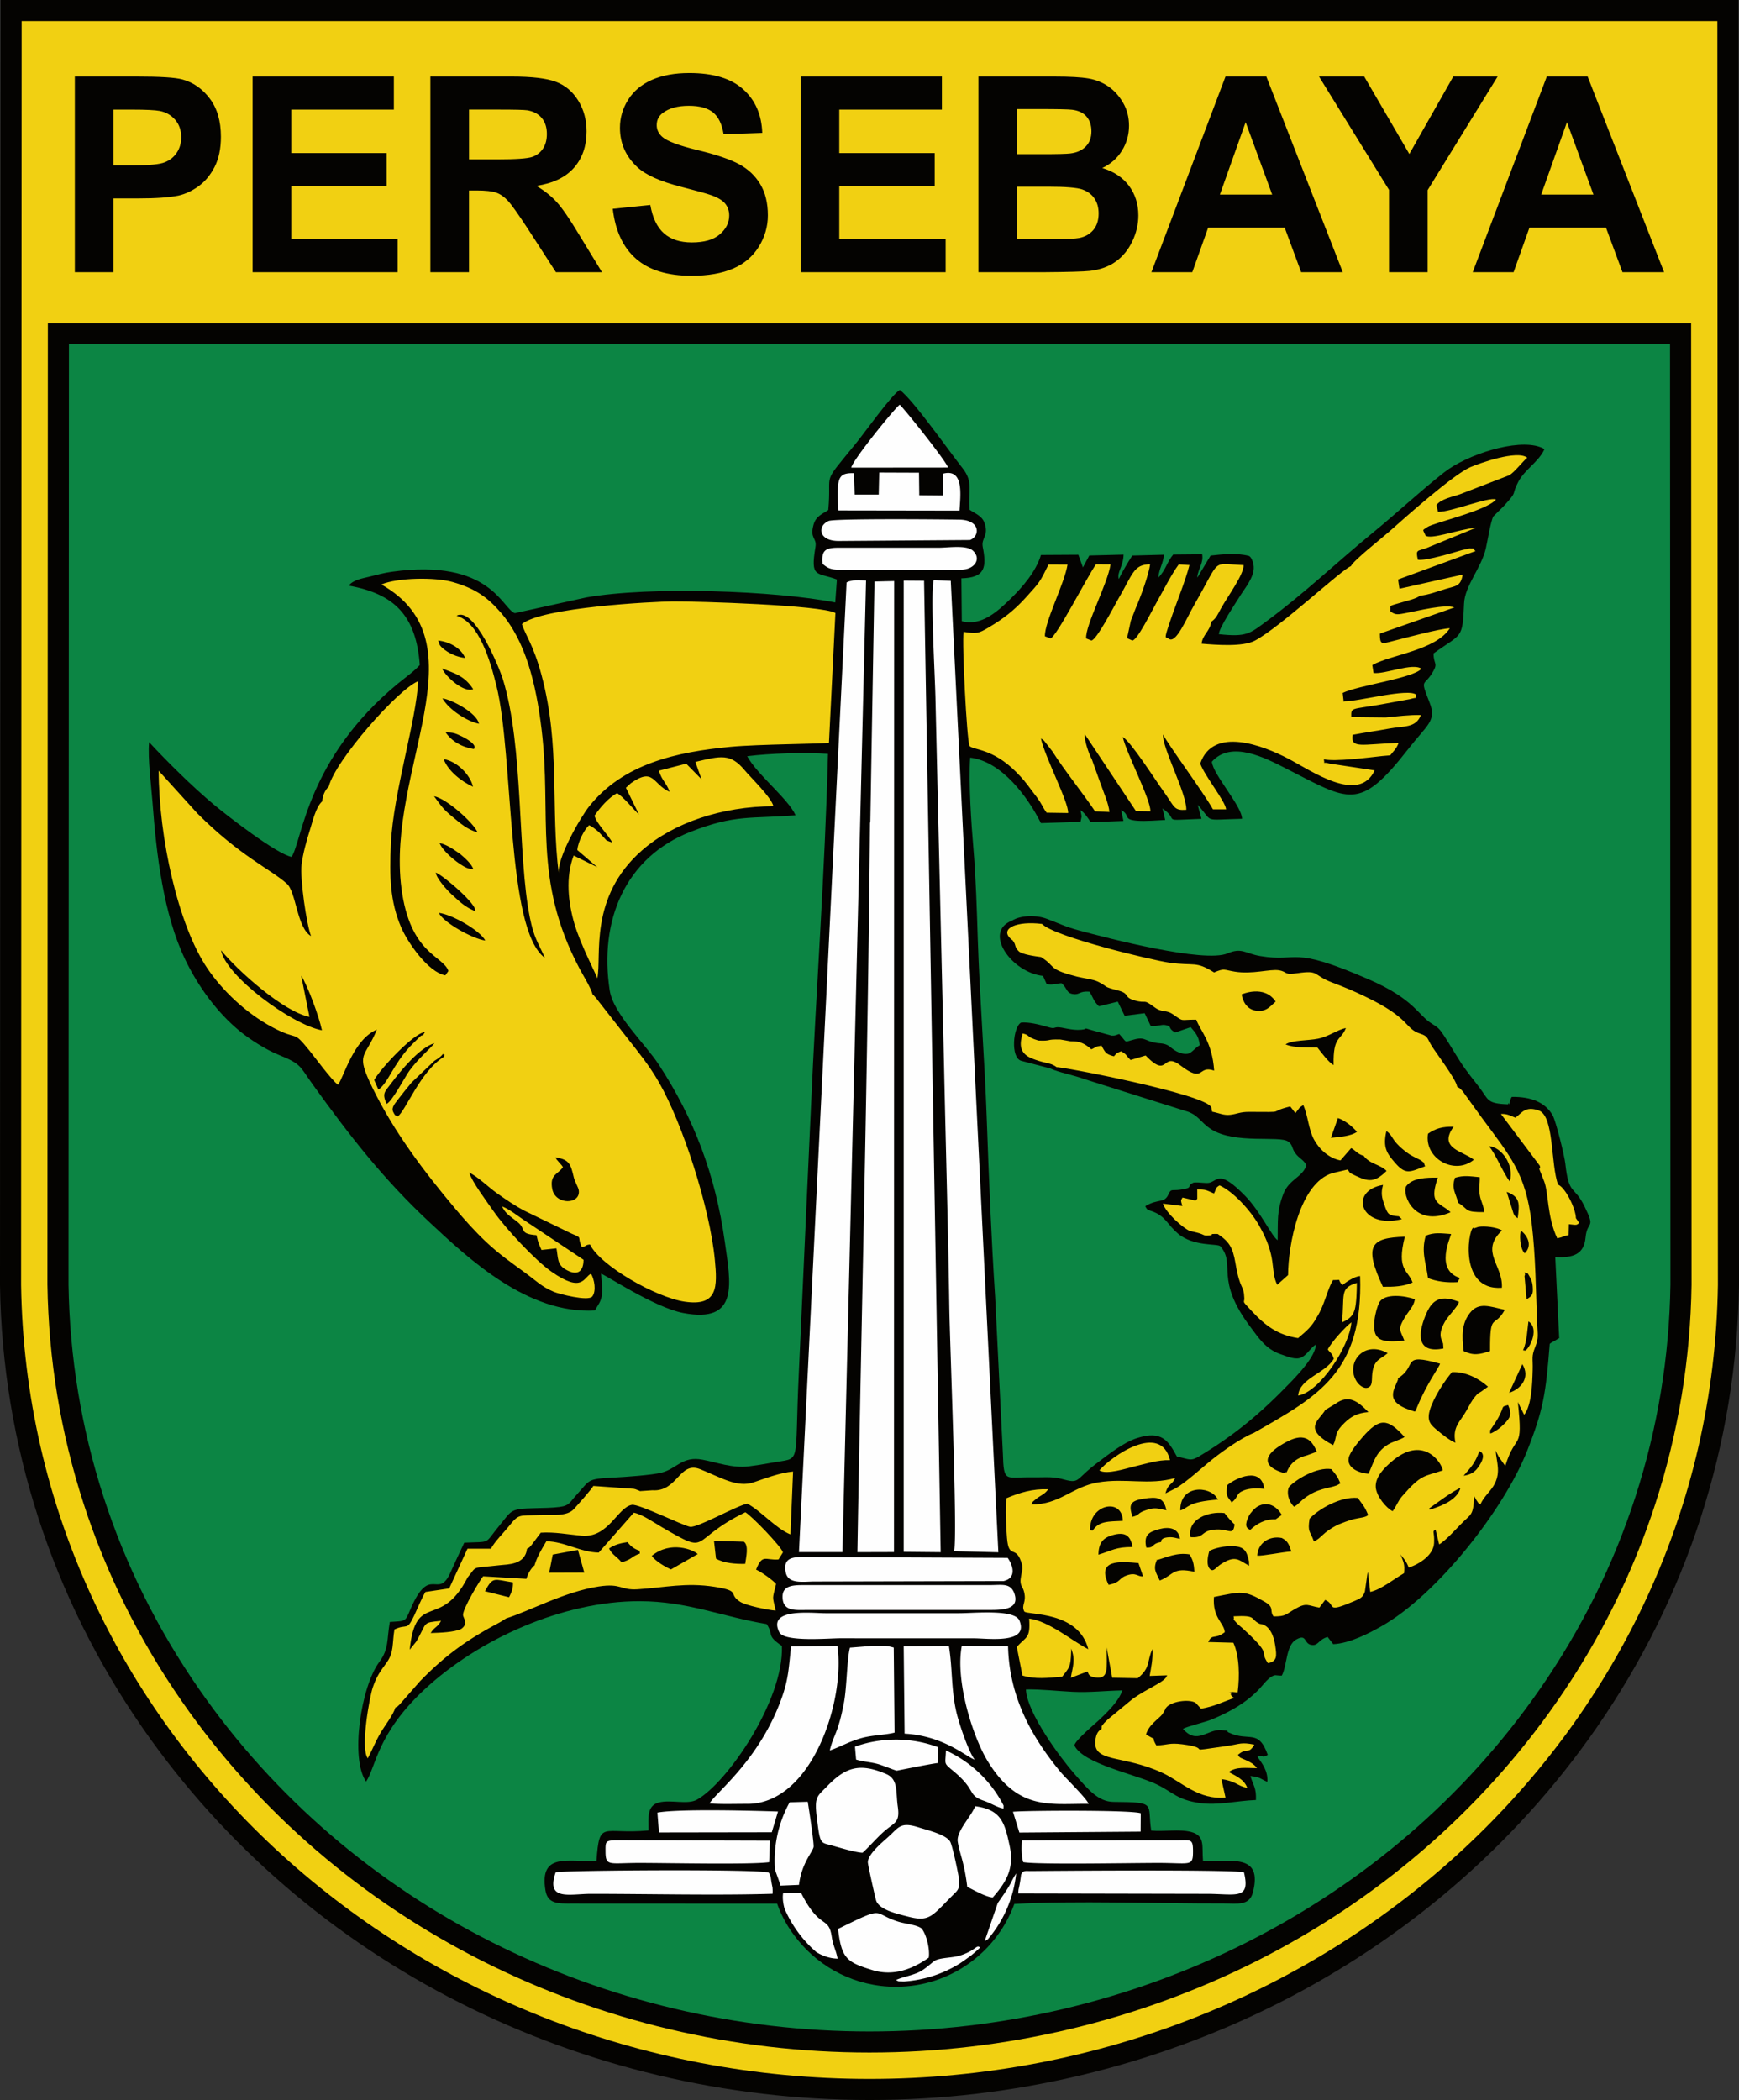
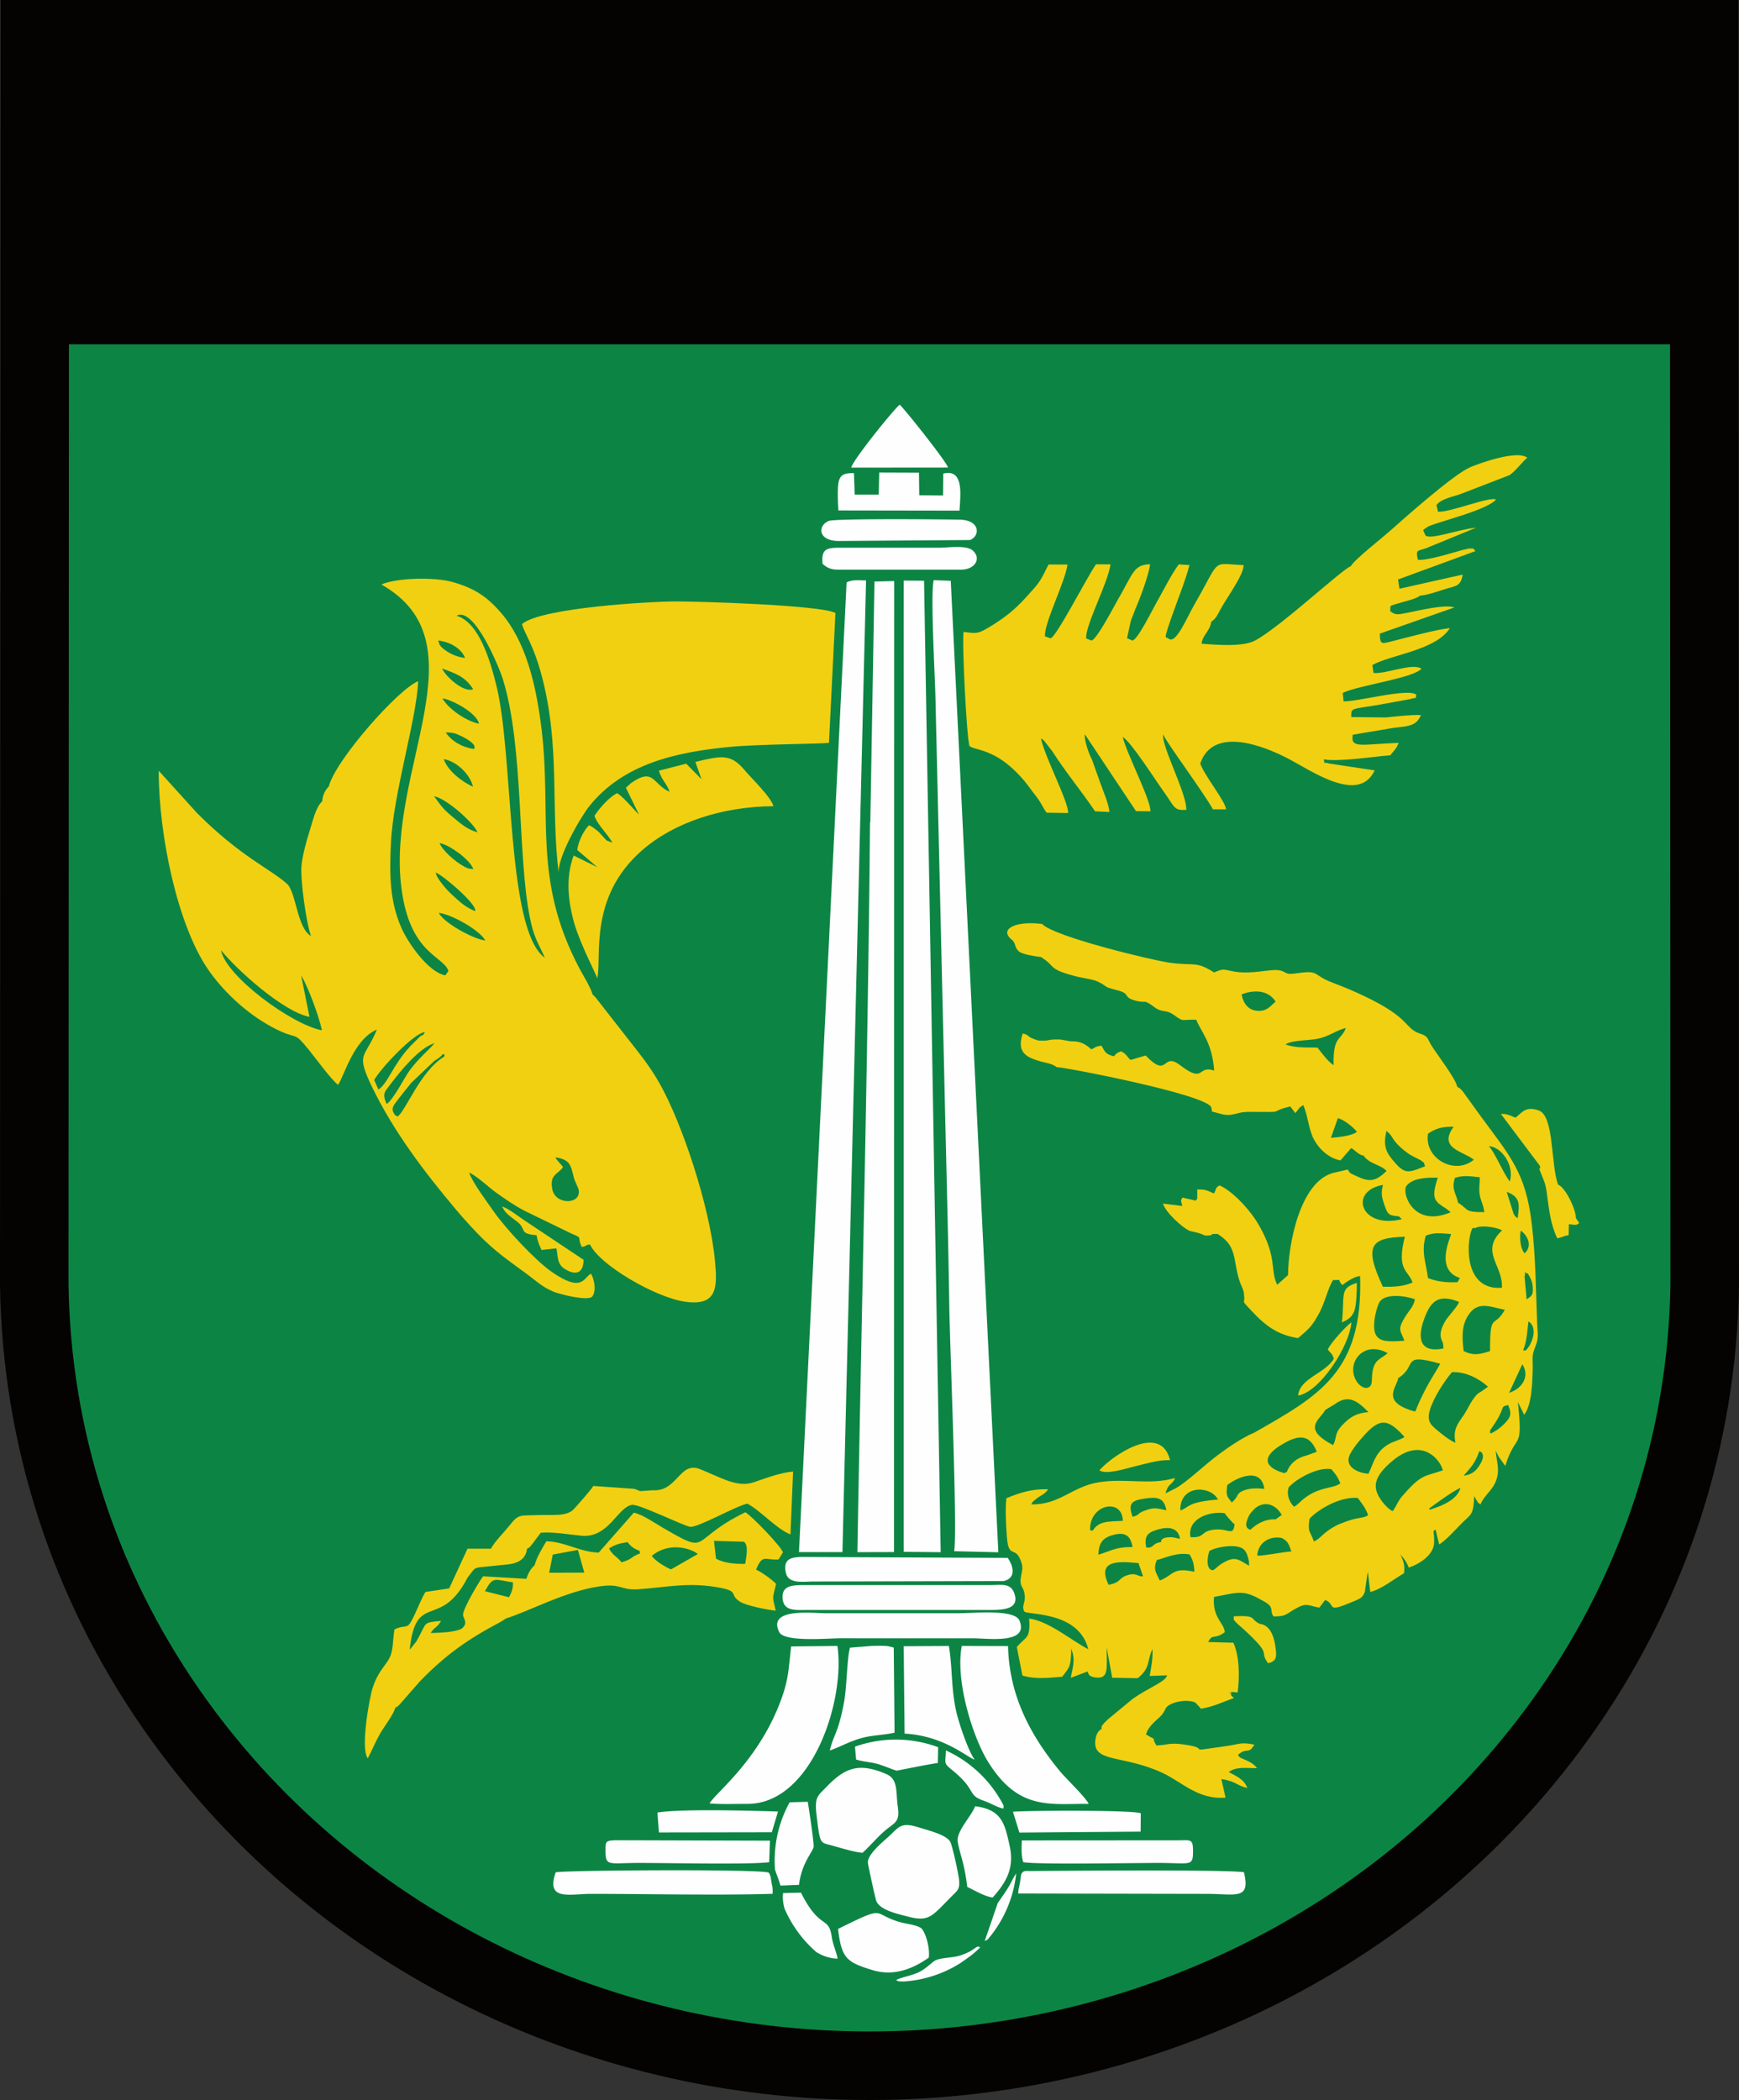
<svg xmlns="http://www.w3.org/2000/svg" xml:space="preserve" style="shape-rendering:geometricPrecision;text-rendering:geometricPrecision;image-rendering:optimizeQuality;fill-rule:evenodd;clip-rule:evenodd" viewBox="0.01 0 1166.24 1408.36">
  <rect x="0.01" y="0" width="1166.24" height="1408.36" fill="#333333" stroke="none" />
  <defs>
    <style>.fil0{fill:#040301}.fil1{fill:#f1d012}</style>
  </defs>
  <g id="Layer_x0020_1">
    <g id="_2690950919952">
      <path d="M14.52 0h1151.35l.38 861.83v.11c-1.56 106.9-34.82 209.24-95.72 297.03-110.33 159-295.01 249.39-487.4 249.39-192.38-.01-377.07-90.39-487.38-249.37C34.83 1071.2 1.57 968.84.01 861.94v-.11L.39 0h14.14z" class="fil0" />
-       <path d="M14.52 14.14h1137.21l.37 847.59c-4.33 297.8-259.91 532.48-568.97 532.48S18.49 1159.55 14.15 861.73l.38-847.59z" class="fil1" />
-       <path d="M32.11 216.8h1102.03l.28 644.81v.11c-1.51 100.45-32.81 196.62-90.05 279.11-104.36 150.4-279.27 235.7-461.25 235.7-181.96 0-356.88-85.29-461.25-235.68-57.24-82.49-88.54-178.67-90.05-279.13l-.01-.11.29-644.81z" class="fil0" />
      <path d="m46.24 230.93-.28 630.57c1.47 97.68 31.87 191.07 87.54 271.28 101.72 146.6 272.31 229.61 449.61 229.61 177.32 0 347.9-83.01 449.63-229.63 55.65-80.21 86.05-173.59 87.52-271.26l-.28-630.57H46.22z" style="fill:#0c8544" />
-       <path d="M678.68 617.43c-19.53 7.44-.51 34.7 20.8 37.06l2.49 5.52c4.35.74 6.05-.41 9.98-.63 4.09 3.64 3.08 6.57 7.6 7.28 4.66.73 4.03-2.14 11.11-1.61 2.81 4.54 2.48 6.02 6.34 9.81l12.66-3.11 4.58 9.47 13.43-1.71c1.11 2.37 2.83 5.84 4.09 8.6 4.8.3 7.1-1.19 9.8-.66 4.96.95 1.15 1.96 6.6 5l10.39-3.59c3.01 3.65 5.38 5.85 6.09 12.12-5.36 3.03-5.62 7.7-13.36 5.04-6.58-2.26-5.97-5.8-13.26-6.33-10.04-.71-9.36-4.62-16.95-2.68-8.05 2.06-4.61 2.71-10.45-3.55-2.23.62-2.33 1.21-5.06 1.09l-13-3.56c-7.66-2.17-1.66-.96-7.24-.4-6.71.68-13.11-1.89-16.26-1.66-2.69.2-1.47 1.26-6.63-.24-5.54-1.62-12.34-3.33-17.62-2.9-5.33 2.7-7.29 23.47.05 25.63l19.59 5.16c5.2 2.55 15.84 4.51 22.08 6.88l67.93 21.42c9.4 2.49 10.14 7.51 17.78 12.42 15.89 10.23 45.62 4.08 51.62 8.26 3.7 2.58 2.05 4.92 5.87 9.11 2.42 2.64 4.99 3.64 6.35 6.84-2.38 7.98-11.61 9.26-15.38 19.13-4.54 11.88-3.58 17.61-3.85 31.09-3.98-2.53-11.52-19.28-21.88-29.81-17.04-17.35-18.02-10.42-23.69-8.76-2.33.68-6.68-.48-10.77-.07-5.54 2.47.69 3.42-8.76 4.76-6.17.87-6.31-.95-8.18 3.26-2.7 6.06-6.89 2.57-15.5 7.83 1.71 3.34 1.85 2.21 5.93 3.94 7.85 3.3 9.12 8.51 15.83 14.27 10.69 9.17 26.86 6.6 28.66 8.71 10.64 12.46-4.4 21.69 20.4 54.47 4.74 6.25 9.71 14.31 19.66 17.76 5.16 1.78 10.48 4.2 14.42 2.17 3.91-2.01 5.97-6.4 9.53-8.57-.19 7.89-12.04 20.2-17.25 25.6-19.51 20.24-36.59 34.64-60.76 49.22-5.99 3.62-6.43 2.25-15.21.27-5.71-10.39-9.94-17.68-26.72-12.32-9.24 2.94-19.54 11.29-25.36 15.6-17.38 12.81-12 15.38-25.72 11.64-5.87-1.6-13.26-.81-19.49-.94-17.57-.35-18.85 4.21-19.41-15.89l-5.17-104.76c-2.63-40.33-4.24-80.32-5.69-121.03-1.42-39.71-4.68-79.66-5.99-119.74-.63-19.5-1.27-41.23-2.94-60.74-1.39-16.16-3.27-43.37-2.14-60.49 21.23 2.47 38.72 26.5 47.45 43.9l26.57-.84.73-3.73c0-.06-.7-3.53-.78-4.09 2.43 1.3 5.56 5.93 6.75 8.03l22.07-.82-1.56-7.34c6.59 3.61.73 6.49 11.09 7.22 5.17.37 12.83-.23 18.47-.53l-1.79-7.72c12.53 8.77-3.21 8.04 26.12 6.96l-2.53-9.35c11.18 12.01 2.25 9.96 29.73 9.32-.14-8.66-19.36-29.45-20.26-38.27 12.97-14.64 36.05-2.43 49.62 4.47 42.58 21.65 49.09 29.27 81.96-12.82 13.07-16.74 19.27-19.04 14.49-31.24-6.89-17.59-3.64-9.87 2.7-21.58 2.76-5.1-.05-4.42-.09-11.44 18.92-13.76 19.47-8.99 20.47-33.5.5-11.92 11.65-23.96 14.62-36.97 1.27-5.56 3.23-18.2 5.03-21.44l6.86-6.81c10.14-10.95 4.79-6.65 9.81-16.29 4.39-8.44 13.56-13.27 17.58-21.92-1.13-.77-.92-.76-3.01-1.52-15.52-5.66-48.98 4.98-64.38 17.11-16.31 12.84-31.52 27.13-47.34 40.07-24.35 19.94-45.94 40.73-71.39 59.49-11.46 8.44-13.38 10.89-32.21 8.86 0-4.2 11.47-21.15 13.68-24.81 3.58-5.91 10.13-13.31 9.69-20.46-.15-2.31-1.44-6.73-3.37-7.24-7.9-2.09-17.58-1.08-25.56-.2l-8.44 14.1c-.09-.2-.42.47-.63.68 1.1-6.94 4.38-9.76 3.44-15.64l-19.43.18c-4.24 5.06-4.99 10.4-9.96 15.44.53-6.28 3.27-9.42 3.78-15.33l-21.26.56c-2.55 3.88-7.41 12.08-9.04 15.71-1.42-4.41 2.99-8.38 3.2-16.33l-23 .58-4.26 7.99-3.06-8.49-25.1.15c-3.26 10.99-12.37 21.58-20.48 29.47-8.15 7.93-19.45 18.59-32.6 14.91l-.27-28.74c16.34-.37 16.87-7.86 14.32-21.1-1.15-6.04 4.3-7.28 1.13-16.16-1.7-4.78-6.35-6.15-9.91-8.71-1.09-12.95 2.55-18.65-4.74-27.87-9.51-12.05-33.01-45.68-42.1-52.5-5.28 2.97-23.65 28.74-29.19 35.56-24.25 29.79-16.27 17.6-18.76 44.97-3.75 2.65-8.23 3.87-9.9 9.88-2.66 9.6 2.37 8.55 1.3 14.92-3.56 21.14.79 16.71 14.37 21.79l-1.11 15.42c-40.11-7.86-123.51-11.03-166.97-3.37l-47.94 10.54c-8.54-3.01-16.33-36.87-82.29-27.79-5.44.74-10.34 2.11-15.47 3.38-5.1 1.26-10.43 2.02-13.63 5.94 30.74 5.49 45.29 20.24 47.67 53.24-3.91 4.37-10.07 8.66-14.79 12.55-60.9 50.33-63.93 104.89-71.17 116.14-10.29-1.99-43.9-28.16-52.27-35.18-14.46-12.1-30.89-28.4-43.31-41.76-.99 11.13 1.43 28.73 2.31 40.59 2.6 34.76 7.28 74.63 21.84 105.06 8.73 18.21 21.49 35.7 36.73 48.18 6.51 5.32 17.14 12.29 26.33 15.99 15.11 6.08 13.74 7.55 22.61 19.85 24.72 34.33 47.17 63.27 78.41 92.44 26.23 24.48 65.61 61.52 110.75 59.03 1.96-3.77 4.36-5.87 4.73-11.25.31-4.65-.29-9.59-.61-13.39 2.13.18 35.68 22.63 55.1 26.31 37.9 7.22 31.77-20.19 27.86-47.99-6.25-44.6-20.67-82.62-44.38-118.8-8.91-13.62-30.34-33.76-32.77-49.5-7.25-46.89 10.38-89.28 54.26-106.43 30.26-11.83 40.3-8.61 70.4-11.06-4.99-11.13-25.78-27.22-32.46-39.62 15.32-1.95 38.22-2.63 54.19-1.58-2.04 79.66-7.96 157.6-11.37 236.04l-8.15 178.4c-3.2 65.45 2.41 57.03-18.42 61.02-4.39.84-10.88 1.83-15.2 2.38-10.8 1.39-21.52-2.71-31.05-4.48-13.58-2.54-17.19 6.03-27.37 8.68-6.39 1.67-24.67 2.94-32.3 3.33-18.32.91-15.49 1.51-24.82 11.61-4.5 4.87-4.6 7.18-11.25 8.07-4.76.64-11.16.72-16.35.84-17.27.41-15.44 1.2-24.09 11.67-10.65 12.87-4.88 10.57-23.57 11.49-2.58 5.58-6.52 13.73-9 19.45-8.56 19.79-13.83-5.91-27.16 25.34-3.51 8.24-2.81 7.67-13.76 8.36-2.1 12.06-.5 18.01-7.09 26.88-12.27 16.49-19.56 64.77-8.84 80.18 6.62-9.67 7.12-32.03 39.44-62.03 36.02-33.42 92.24-59.01 143.92-58.97 32.22.02 55.54 10.45 85.29 15.35 5.02 7.45-.61 7.26 10.24 14.67 1.35 36.83-36.97 91.96-56.92 103.07-6.49 3.61-17.48-.19-25.58 1.91-8.31 2.15-6.91 10.46-6.97 18.74-30.92 2.92-32.92-7.6-34.89 20.34-18.62 1.16-38.49-6.07-34.23 19.85 1.51 9.14 8.32 8.88 18.13 8.84l137.24.06c3.09 8.74 7.72 16.81 13.53 23.94 15.5 19.38 39.34 31.82 66.1 31.82 36.5 0 67.6-23.13 79.45-55.54 39.48-2.32 97.08-.22 140.27-.35 9.29-.02 17.42 1.82 19.78-7.59 6.63-26.36-15.06-20.08-33.52-21.03-.88-9.63 1.72-16.75-8.02-19.33-7.9-2.1-18.15-.08-26.72-.94-2.79-18.22 4.24-18.96-25.18-19.19-10.41-.08-17.16-8.42-26.28-18.79-9.14-10.4-31.95-40.9-32.54-56.64 9.78-.23 20.91 1.1 31.45 1.6 11.48.55 21.86-.74 33.18-.95-2.26 7.36-11.18 15.67-15.5 19.78-2.32 2.2-16.81 14.24-16.58 17.22 6.01 12.34 41.49 19.36 55.25 26.06 11.02 5.34 13.56 10.3 28.8 12.47 12.21 1.74 24.76-1.55 37.64-2.03.28-8.35-1.61-9.17-3.72-16.08 7.27.82 6.39 1.88 11.37 3.88.56-7.42-3.76-12.66-6.65-16.82 4.68-2.06 2.02 1.66 6.93-1.24-6.34-17.85-12.53-8.6-26.07-14.95-2.75-1.29 1.77-1.02-4.89-1.67-9.44-.93-16.3 10.17-25.93-.85 3.44-1.84 14.86-4.42 19.47-6.36 12.34-5.19 22.81-10.99 31.91-20.56 2.66-2.81 6.42-8.39 10.49-9.06.14-.02 3.31.36 4.43.28 3.62-6.76 2.68-20.32 9.69-24.22 7.67-4.27 4.61 3.57 11.09 3.72 3.82.1 4.01-3.75 9.96-5.43l3.75 4.83c11.16-.48 24.47-7.57 32.26-11.96 37.46-21.12 82.41-78.59 97.87-117.87 10.86-27.59 12.44-38.13 15.07-71.56 1.24-1.05 1.76-1.13 2.61-1.64l2.57-1.54c.16-.45.64-.34 1.17-.58l-2.64-54.47c12.01.72 19.27-1.86 20.3-12.95 1.13-12.13 7.11-5.19-.76-21.18-7.04-14.3-10.41-6.74-12.8-28.55-.55-5-6.22-28.44-8.56-32.49-4.9-8.47-14.16-12.42-27.35-12.23-1.99 2.95-1.03 6.84-2.02 4.07-.08-.21-.29.61-.47.9-14.31-.48-12.93-2.9-19.06-11.09-4.12-5.5-8.4-10.41-12.75-17.14-3.86-5.97-7.85-12.9-11.58-18.46-2.76-4.11-3.74-4.94-7.62-7.33-9.6-5.87-11.67-16.42-42.52-29.81-53.2-23.12-46.14-11.11-72.7-15.6-9.9-1.67-12.31-5.89-21.84-1.81-15.66 6.71-80.65-10.23-99.62-15.36-10.13-2.73-13.71-4.91-22.03-7.93-6.89-2.53-17.45-2.22-22.92 1.36z" class="fil0" />
      <path d="M1022.54 840.53c5.64-5.48 1.47-12.2-2.5-15.2-.98 1.75-1.04 11.7 2.5 15.2m-40.97 149.15c4.25-.57 7.19-2.18 9.43-5.2 7.25-9.75 1.16-11.24 1.13-11.26-2.94 8.19-5.61 10.74-10.56 16.46m41.49-83.92c4.02-3.33 8.91-15.33 1.98-19.56-.73 4.94-.87 13.18-3.59 19.36zm.73-34.39c3.58-2.21 4.59-2.99 4.09-8.77-.31-3.71-1.61-5.73-3.22-8.49-4.39-1.34-.86-.81-2.24 1.61l1.38 15.66zm-5.97-54.37c1.2-9.11 2-14.31-7.35-17.66l4.6 14.61c1.19 2.35 1.15 1.63 2.75 3.05m-59.33 194.61.41.86 2.17-.72c7.25-2.43 16.27-6.34 18.4-13.88-5.17 2.02-16.54 10.6-20.98 13.74m53.58-77.52c7.9-2.49 14.41-10.21 8.89-19.24zM293.82 429.56c1.07 1.87.11 2.51 2.94 5.04 3.92 3.48 9.82 6.13 15.14 6.65-2.35-6.08-9.67-10.77-18.09-11.69zm15.89 64.28c-4.35-2.08-5.66-2.68-10.79-2.61 3.99 5.82 10.66 9.8 18.86 11.11 2.64-2.93-5.51-7.27-8.07-8.5m7.64-31.66c-5.71-8.76-11.83-10.44-20.87-13.89 2.48 5.66 14.78 16.58 20.87 13.89m685.34 492.08-3.5 5.28c.94.84-1.96 3.78 4.83-.58 1.63-1.04 3.69-2.92 4.81-4.08 4.03-4.13 5.33-6.31 2.58-12.6-4.4 1.16-2.86.58-4.98 5.24-1.15 2.52-2.02 4.12-3.74 6.74m-4.17-185.57c4.1 4.29 9.65 18.19 14.03 23.68 3.27-11.25-5.93-23.36-14.03-23.68M310.44 580.67c2.64 1.52 3.52 1.96 7.04 2.19-1.41-3.71-5.46-7.23-8.78-10.09-4.26-2.89-8.35-6.09-13.89-7.43 1.9 5.2 10.68 12.5 15.64 15.33zm6.79-53.07c-1.98-8.41-11.08-17.13-19.66-18.51 2.81 7.93 12.21 15.21 19.66 18.51m4-42.22c-1.4-7.32-18.41-16.25-24.5-17.04 4.17 7.43 16.36 15.41 24.5 17.04m571.34 277.71c5.91-.56 13.78-1.21 17.49-4.05-3.37-3.86-8.41-7.84-12.8-9.2zm-567.1-132.33c-3.62-6.95-22.59-17.57-31.13-18.56 2.84 6.41 22.81 17.52 31.13 18.56m-6.9-19.73c2.24-3.86-21.55-24.19-26.3-25.84.3 3.72 7.55 11.78 10.36 14.36 6.53 5.98 9.2 8.61 15.93 11.48zm6.67 456.11 16.17 4.05c1.71-3.5 2.74-5.56 2.61-9.99-12.7-1.87-13.2-4.36-18.78 5.95zM291.1 533.99c4.48 5.92 5.38 8.05 12.2 13.66 5.8 4.8 10.25 8.78 16.94 10.51-2.58-6.32-20.81-22.69-29.13-24.17zm138.04 507.88-.21-1.85c-3.2-1.12-5.63-2.56-8.08-5.8-4.85.69-8.65 1.72-12.37 4.24 2.04 4.42 5.47 5.51 8.32 9.27 7.06-1.8 6.54-3.88 12.34-5.86m349.58-7.7c.01-.01-.94-3 5.55-3.24 3.21-.11 4.1.63 7.11 1.07-1.11-7.06-7.01-8.34-13.88-6.51-7.14 1.9-10.57 3.99-8.74 12.37 5.82.39 3.16-2.69 9.95-3.69zm38.27-28.51-.74-.89c-5.07-8.45-25.02-9.06-24.68 8.17 5.99-1.74 3.87-5.6 25.42-7.28m-57.46 11.56c5.29-1.25 2.65-2.36 9.21-4.5 5.9-1.93 7.22-1.14 13.49.15-1.67-8.73-6.12-9.16-15.18-7.78-9.1 1.39-10.25 3.96-7.53 12.14zm-22.9 25.41c9.26-2.74 11.47-5.18 22.91-5.13-1.33-7.64-4.93-10.53-13.72-7.89-6.78 2.03-8.97 5.8-9.19 13.02m106.54.65c3.53.34 16.47-2.37 22.86-2.82-1.65-4.7-2.18-6.83-6.4-9.02-8.23-1.67-16.05 3.26-16.47 11.84zm-112.07-16.96 1.77.12c4.1-6.49 10.46-5.98 20.15-6.5-.36-15.88-22.77-11.05-21.92 6.39zM297.77 708.69c.41-1.84.98-1.12-.74-1.81-.89.95-.8 1.12-2.71 2.6-1.33 1.04-1.6 1-2.97 1.94l-15.34 14.59c-3.52 4.2-5.98 7.4-8.89 11.11-3.3 4.23-4.95 6.26-2.94 9.52 1.54 2.5.24.44 2.46 2.16 5.26-3.32 15.18-30.38 31.14-40.11zm-14.03-14.5 1.24-2.05c-7.35.61-29.58 24.2-34.02 32.14l2.79 6.43c6.35-3.97 9.85-16.79 21.51-29.15l6.24-6.23c1.92-1.52.15-.37 2.25-1.14zm548.96-27.3c.82 5.06 3.69 9.89 9.23 10.85 7.39 1.29 10.1-3.17 13.57-6.02-7.61-11.62-22.8-4.83-22.8-4.83m-573.44 73.45c3.91-1.82 12.41-18.29 15.25-22.17 6.65-9.07 14.3-15.02 16.87-18.59-10.23 3.23-22.35 18.13-29.36 27.38-4.21 5.55-5.79 6.3-2.76 13.39zm579.22 285.64c4.22-3.93 9.76-7.34 16.95-7.04.26-.17.62-.38.78-.49l3.4-2.46c-3.13-5.58-9.32-9.65-16.26-5.64-1.85 1.07-4.82 4.23-5.87 6.44-2.84 5.9-1.95 8.02.99 9.18zm-15.44-29.97c-.84 7.18-.5 6.94 3.03 11.63 5.04-4.19 2.45-5.77 7.95-8.04 3.85-1.6 9.18-1.61 13.87-1.1-1.94-15.15-18.77-7.51-24.86-2.49zm-56.46 61.15-3.04-8.87c-12.18-1.1-28.52-2.78-20.03 14.6 8.43-1.8 6.41-4.14 11.63-6.16 6.92-2.66 7.69.85 11.44.44zm-329.49-13.71c2.58 3.62 9.06 7.38 12.89 9.08l17.96-10.29c-2.78-2.8-18.06-9.25-30.85 1.21m400.59 6.61-.04-2.88c-1.58-7.09-3.05-9.95-10.91-10.27-5.17-.21-12.43 1.29-15.7 3.29-1.09 3.54-2.2 9.67.55 12.18 2.25 2.04 3.75-1.09 7.03-3.24 9.88-6.46 11.96-3.03 19.07.92m-469.38 4.71 23.56-.08-4.27-15.23-16.87 3.11zm526.08-340.44c-.48-19.95 4.96-16.3 8.23-24.88-5.87 1.19-11.21 5.6-18.69 7.15-6.46 1.34-17.46.87-21.78 3.82 6.57 2.6 13.99 1.89 21.42 2.15 2.78 3.53 7.21 9.64 10.83 11.76zm61.35 67.84c-1.78-4.41.72-.93-2.46-3.73-.44-.39-3.48-1.84-4.19-2.2-3.09-1.51-4.73-2.57-7.49-4.81-9-7.26-6.97-9.63-11.81-12.87-2.56 11.08.38 14.99 5.82 21.28 7.23 8.34 9.97 6.09 20.13 2.33m-475.54 263.11c5.19 3.04 12.97 3.68 19.58 3.51.52-4.21 2.61-12.32-.89-14.83l-20.04-.58 1.35 11.91zm459.95-227.65-2.01-1.9c-6.95-.6-7.42-1.17-9.66-7.57-1.76-5.06-2.48-7.92-.95-13.5-23.28 3.95-15.15 29.92 12.62 22.97m-164.58 228.72.47-.71c-2.85 6.91-.99 8.36 1.79 14.34 9.67-3.9 8.43-9.1 23.18-5.86-.35-5.9-1.01-7.92-3.25-11.66-8.41-1.44-14.99 1.87-22.19 3.9zm52.4-24.05c-1.47-1.09-5.63-5.97-6.75-7.56-11.14-1.34-25.02 4.2-22.83 16.13 8.91.69 7.18-3.32 13.52-4.64 11.77-2.45 14.99 5.16 16.06-3.94zm102.67-114.82c-16.53-9.19-28.52 7.27-20.7 19.13 1.32 1.99 4.44 4.95 7.35 4.03 3.43-1.09 2.53-4.94 3.02-9.4 1.09-9.8 5.72-9.55 10.33-13.75zM377.55 782.75c-3.21 4.84-9.15 4.72-7.15 14.8 2.13 10.72 19.21 10.39 17.75.66-.29-1.9-2.62-5.64-3.32-8.58-2.07-8.66-2.76-11.95-12.34-13.49 1.75 3.11.12.45 2.28 3.17 1.81 2.3 1.17.97 2.79 3.43zm600.34 23.88c7.48 4.62 3.85 6.38 17.55 6.28-.55-4.94-2.4-7.43-3.06-11.59-.78-4.9.15-7.13.01-11.82-6.89-.68-10.8-1.38-16.59.37-2.65 7.35.56 10.03 2.09 16.77zm-20.21-46.32c-2.65 16.68 17.89 28.1 30.76 17.46-7.09-5.78-24.24-7.51-13.56-22.13-7.58-.17-12.09 1.16-17.19 4.67zm-96.06 227.73c.26-.24.62-.98.74-.76 1.01 1.96.86-8 14.08-11.24l6.65-2.43c-5.24-13.4-14.06-10.68-24.51-4.16-11.88 7.41-11.43 14.53 3.03 18.6zm6.23 22.43c2.92-1.79 1.13-.64 3.92-3.04 1.2-1.03 1.49-1.49 3.34-2.87 8.79-6.55 15.76-6.28 21.2-8.34.27-.1.69-.33.91-.43l1.71-.99c-2.03-4.81-3.08-6.03-6.13-9.55-9.41-1.55-23.65 6.74-28.39 12.05-1.56 3.29-.67 9.19 3.44 13.17M201.99 654.26l5.56 27.7c-17.51-3.41-48.61-31.43-59.32-44.71 3.12 17.31 47.49 50 67.7 53.71-2.02-9.41-9.4-29.54-13.94-36.71zm770.84 158.73c-.22-.25-.55-.53-.71-.67l-2.27-1.75c-6.91-4.59-10.67-5.66-5.59-20.81-7.76-.04-17.07.14-21.26 5.85-2.83 5.54 5.54 27.84 29.83 17.39zm-4.8 91.36-.22-3.27c-.71-2.62-4.03-5.46 1.18-14.65 2.35-4.16 8.69-10.12 9.47-13.34-14.6-5.92-19.38.49-23.47 11.78-4.35 12.07-3.32 22.77 13.04 19.48m-79.21 41.19c-3.96 7.02-15.94 12.43 5.23 23.65l.94-2.13c1.6-4.99.37-6.77 6.91-13.03 3.86-3.7 8.06-6.44 15.82-7.01-6.91-7.11-13.2-12.13-22.22-5.52l-6.68 4.05zm68.86-88.39c5.72 2.2 12.18 3.18 19.81 2.73l1.58-2.83c-16.98-5.39-6.27-27.04-5.89-29.46-7.09-.49-11.24-1.24-17 1.11-3.24 10.92.19 18.18 1.51 28.45zm-60.43 165.38c2.96-1.2 7.13-2.85 10.79-3.78 3.24-.82 8.28-1.07 9.47-2.78-2.35-5.81-3.61-6.77-6.91-11.38-11.69-1.14-26.53 7.61-32.35 13.93-1.47 9.34.45 8.09 2.91 15.23 5.27-2.25 5.38-5.82 16.1-11.22zm26.5-125.91c3.37 4.09 12.72 2.77 18.11 2.51-2.75-7.1-4.6-7.26-.12-14.98 2.99-5.17 6.41-7.84 7.15-12.81-6.52-2.45-20.64-4.25-23.97 2.33-2.33 4.61-5.64 18.71-1.16 22.95zm57.83 9.47c6.71 3.19 10.43 2.31 17.73.01-.14-26.97 2.67-14.64 9.88-27.68-9.88-2.13-17.52-5.58-23.49 2.23-5.35 6.99-5.43 14.78-4.11 25.44zm-63.82 82.28c3.51-7.25 4.7-15.56 15.13-20.7l6.36-2.54c2.88-1.35 1.43-.6 2.66-1.48-11.32-12.63-16.73-12.84-27.93-.06-2.71 3.08-8.81 10.26-9.52 14.29-1.22 6.93 7.6 10.16 13.31 10.49zm19.68-64 .2.61c-2.49 7.2-10.35 15.58 11.29 21.69 1.17-1.85.24-.05 1.4-2.89 6.57-15.99 14.6-26.46 15.45-29.24-26.95-7.59-14.66 1.6-28.34 9.82zm-10-61.39c7.27.08 13.63-.15 19.9-2.86-2.85-8.42-11-7.85-5.19-30.72-22.8.67-27.75 5.74-14.71 33.57zm79.79.66c.95-15.13-15.05-24.21.08-38.45-3.46-2.21-11.65-3.13-15.84-2.39l-2.86.97c-2.84-5.08-12.41 42.14 18.62 39.87m-73.25 149.84c2.5-3.31 3.52-6.78 6.26-9.93 13.13-15.09 14.59-13.13 27.37-17.45-1.03-5.9-13.6-23.9-34.44-5.8-4.37 3.8-10.95 9.95-10.53 17 .36 6.18 7.29 14.28 11.34 16.17zm42.12-45.92c-2.26-10.68 3.18-14.01 7.47-21.69 1.77-3.17 3.35-6.47 5.74-9.27 2.47-2.89 1.52-1.71 4.06-3.35l4.56-3.27c-6-5.39-14.89-10.2-24.15-9.76-4.89 5.64-12.58 17.35-14.95 25.77-2.13 7.58 1.2 9.96 5.47 13.55 2.95 2.46 8.14 6.64 11.81 8.02zM306.16 412.94c15.13 4.4 22.55 29.93 26.76 46.86 11.74 47.26 6.43 163.9 32.49 182.55-4.78-10.83-7.27-13.25-10-26.76-8.53-41.92-3.98-114.72-18.24-160.37-2.18-6.98-19.05-48.84-31-42.28zm632.37-18.1 42.42-9.5c-1.34 8.07-4.54 7.5-11.86 9.74-4.77 1.47-11.29 3.95-16.76 4.4-2.47 1.99-7.57 3.12-11.01 4.14-11.5 3.42-8.3 1.79-9.02 6.2 3.57 3.05 5.65 2.22 11.27 1.19 7.26-1.36 25.75-6.01 31.78-3.62l-49.97 17.55c.02 7.47 1.2 6.88 7.67 5.25 9.09-2.29 32.14-8.54 39.28-8.87-9.44 14.85-39.63 17.74-52 24.69l.81 5.3c7.55 1.05 26.17-7.04 32.14-2.83-5.7 6.43-42.38 11.12-52.82 16.24l.66 5.91.38-.28c9.49.15 43.08-9.06 48.35-4.4-1.23 3.49 2.06 1.09-4.36 2.94l-18.94 3.46c-20.54 3.64-20.49 1.76-20.33 8.56l23.05.25c7.49-.71 16.34-1.82 23.64-1.61-3.35 8.8-11.32 7.23-21.31 9.08-8.31 1.54-15.75 2.53-24.44 4.17-1.43 9.55 5.75 6.29 30.83 5.41-1.55 4.15-3.62 5.7-5.66 8.36l-5.31.46c-9.24 1.02-31.65 3.9-39.22 2.21 1.08 4.49-1.66 1.13 3.75 2.85l30.35 4.56c-10.59 22.81-42.29.31-58.06-7.91-16.57-8.63-50.33-21.92-58.91 3.35 2.95 8.29 16.82 25.16 17.35 30.69h-8.83c-6.71-11.92-30.62-44.1-33.45-50.24-.9 8.53 15.92 39.52 15.58 50.59-8.58.53-7.46-1.58-15.65-12.96-5.75-7.99-21.25-32.4-26.96-35.94 2.37 10.74 18.96 42.33 18.53 49.89l-9.66-.14-34.27-51.49c-.67 3.45 2.73 13.36 4.65 16.7l5.95 16.61c1.77 5.1 5.47 13.45 5.85 18.77l-9.62-.45c-9-13.36-20.15-26.84-28.63-40.21l-5.28-6.78c-1.79-1.76.01-.34-2.4-1.83 2.71 12.52 18.54 42.46 18.26 49.96l-14.4-.21c-1.95-2.45-2.75-4.51-4.46-7.26-1.75-2.8-3.49-4.8-5.28-7.24-4.21-5.75-6.36-8.43-10.79-12.87-15.89-15.92-28.64-14.57-31.23-17.4-1.86-4.51-5.1-68.19-3.99-76.51 9.09 1.31 9.97 1.1 16.86-2.97 10.16-6.03 17.17-11.55 24.88-20.03 9.77-10.77 9.31-10.24 15.27-22.18l12.73.03c-1.9 12.47-15.56 38.71-15.17 48.12l3.69 1.36c3.57-.01 24.59-41.19 30.56-49.64l9.76.05c-1.94 13.06-16.9 40.63-16.38 49.67l3.51 1.38c3.29.1 15.86-24.1 17.56-27 10.38-17.7 10.55-23.91 21.83-24.14-.79 6.94-6.7 22.83-9.59 29.36l-3.33 8.56-2.53 11.65 3.49 1.58c3.24.16 12.93-19.54 15.98-24.92 4.35-7.68 10.41-19.71 15.21-26.13l7.18.45c-2.63 10.46-9.08 26.17-12.97 37.67-4.65 13.71-2.86 10.08-1.16 11.57 4.95 4.34 11.88-13.09 17.49-22.83 18.23-31.7 10.77-27.27 32.94-26.38.16 6.38-10.55 20.74-15.22 29.16-2.53 4.53-2.88 6.24-6.51 8.89-.69 6.13-5.98 8.94-6.42 14.66 9.78.8 27.48 2.22 35.6-2 16.76-8.73 58.57-47.96 64.48-49.98 1.95-4.05 20.85-18.85 25.83-23.28 9.89-8.79 43.04-38.35 54.29-43.13 6.11-2.6 31.45-11.73 38.18-6.35-3.11 2.57-8.18 9.34-11.93 11.7l-33.24 12.84c-4.39 1.58-12.64 3.01-15.72 7.23l1.03 4.49c8.5.38 34.05-10.23 38.92-8.25-6.09 7.5-42.05 15.67-46 18.47-3.8 2.71-3.17 1.07-1.34 5.58 3.1 3.38 22.54-4.2 33.87-5.07l-33.32 13.66c-6.08 2.14-7.18.85-5.62 7.78 5.2.87 22.74-4.48 29.66-6.48.25-.07 4.87-1.09 4.94-1.09 4.52.34 1.11-.81 4.08 1.75l-51.96 19.06zm-541 272.3c1.48 1.17-.55-.88 1.83 1.75.85.95.77.89 1.63 2.04l19.68 25.18c7.14 9.16 14.55 18 21.34 29.87 15.79 27.64 33.96 83.6 37.39 118.73 1.78 18.28 2.06 31.47-20.06 28.27-19.62-2.85-57.05-24.41-63.65-38.37-3.68.29-1.83 1.24-5.56 1.6-3.51-7.65 1.35-5.35-7.02-8.99l-31.08-15.09c-6.56-3.38-13.03-7.85-19.04-12.12-5.36-3.8-12.69-11.03-18.35-13.65 2.03 6.44 12.24 20 16.22 25.75 8.28 11.94 28.26 33.26 39.02 40.76 20.97 14.63 21.45 3.73 26.49 1.34 2.27 3.88 3.67 11.54.84 15.28-2.88 3.4-22.44-1.74-25.69-3.1-8.34-3.51-11.64-7.18-18.82-12.44-9.95-7.31-17.93-12.77-27.2-21.54-6.86-6.5-14.23-14.71-20.34-21.99-20.79-24.76-40.97-51.37-55.28-80.74-11.81-24.22-5.14-19.49 2.88-39.19-15.68 6.55-22.08 31.67-26.04 37.02-3.92-2.63-15.76-18.73-19.16-22.92-11.94-14.7-6.46-5.79-25.23-15.86-17.83-9.58-33.48-24.87-43.17-39.17-19.91-29.4-32.64-88.29-32.72-132.66l25.86 28.53c28.84 28.86 48.83 37.21 60.04 47.17 6.38 5.64 6.74 29.7 16.26 35.16-2.95-7.56-7.49-38.18-6.32-48.07.78-6.69 3.35-16.15 5.53-22.93 1.79-5.56 3.89-15.49 8.33-19.39.2-3.96 1.84-7.37 4.37-9.92 4.36-17.49 46.49-65.29 59.95-70.61-1.17 26.18-16.7 74.94-18.3 108.91-1.03 21.98-.6 38.81 6.91 56.21 4.43 10.24 18.12 30.06 29.59 32.15l2.08-2.91c-3.44-10.41-25.82-11.1-31.53-55.73-10.16-79.38 55.36-164.66-13.46-203.5 10.89-4.63 36.09-4.97 47.74-1.66 15.38 4.37 23.49 10.31 32.22 20.32 16.79 19.23 23.77 47.87 27.47 78.21 7.11 58.35-6.31 100.77 25.51 160.78 2.63 4.98 7.28 12.21 8.83 17.53zm-47.49-248.59c13.13-11.21 87.8-15.11 101.21-15.2 16.71-.12 99.33 2.43 109.03 7.74l-4.33 87.06c-5.25.81-46.94.89-66 2.7-36.62 3.47-72.06 11.4-94.84 39.95-5.49 6.87-21.97 34.94-20.35 45.38-5.62-44.63 1.2-85.75-11.56-133.35-5.56-20.75-10.9-26.9-13.17-34.28zm56.79 145.11 3.84 1.45c-2.93-5.58-10.68-12.78-11.95-18.09 3.61-5.32 9.63-12.28 15.11-15.07 3.87 1.98 11.3 11.17 14.68 14.26l-8.75-17.9 3.4-3.11c15.52-10.87 14.38.74 25.94 5.85-2.18-6.12-5.2-7.53-7.22-14.19l18.32-4.7 10.27 10.43-4.13-11.61c17.14-4.09 23.59-5.79 32.98 5.47 4.12 4.95 18.18 18.49 19.35 24.23-34.5.21-66.68 10.95-87.96 29.48-36.24 31.57-27.02 71.54-30.12 85.93-.36-1.72-11.42-22.93-15.42-36.75-4.08-14.11-6.03-30.9-.44-45.58l15.87 7.81-13.44-11.5c.57-5.99 4.86-13.93 7.93-16.67 2.54 1.31 3.74 2.3 6.47 4.55l5.24 5.7zm638.08 230.79c5.16 2.18 11.96 16.57 11.95 22.48l2.23 3.27c-1.9 1.24-.85 1.61-6.92.8l-.18 7.32c-5.1 1-2.64 1.11-7.62 2.16-6.89-14.42-5.79-30.81-8.81-38.28-6.24-15.42-1.51-4.57-2.86-10.35l-26.12-34.76c4.17-.31 6.52 1.25 9.73 2.49 4.37-3.24 6.62-8.02 15.67-4.84 10.43 3.67 7.9 36.22 12.94 49.71zM359.8 828.36c-12.11-.93-6.53-3.93-12.72-8.85-5.26-4.2-7.82-5.21-10.41-10.44 4.61 1.59 11.07 6.73 14.5 9l40.18 26.79c-.05 8.75-4.81 10.81-12.22 6.39-5.65-3.38-4.76-7.98-5.95-14.05l-10.01 1.08c-2.18-5.1-1.95-3.79-3.36-9.92zm540.15 58.51c2-18.33-1.91-22.95 10.02-26.49-.02 5.17-.26 13.82-1.41 17.81-1.42 4.94-4.35 6.74-8.62 8.69zm-9.49 18.15c2.22-4.74 12.09-15.49 15.85-18.22-1.21 16.1-21.22 46.76-35.72 49.13.97-11.67 18.05-14.7 23.92-24.67-1.2-3.97-2.04-3.48-4.05-6.24M737.28 986.1c7.93-9.3 41.1-32.6 47.39-6.86-8.4-.24-16.31 2.5-24.03 4.28-5.02 1.16-18.67 5.74-23.36 2.58m-383.85 52.58c-1.2 10.81-12.85 10.41-18.27 11.03-19.81 2.26-14.84.04-21.52 8.17-18.26 35.72-34.75 8.74-38.87 48.49l4.44-5.5c7.61-13.22 3.62-12.51 16.63-13.86-2.84 4.9-4.29 3.8-6.99 8.19 6.57-.23 15.73-.52 20.46-2.76 5.08-3.57 1.45-7.13 1.24-9.19-.44-4.2 12.13-24.75 13.46-26.1l29.01 1.69c1.22-3.87 3.14-7.29 6.18-9.65l-.71.53c1.87-6.11 4.99-11.12 7.93-16.05 12.01.09 22.88 7.38 35.12 7.56l23.5-26.74c5.56.97 14.3 7.06 19.17 9.89 33.28 19.29 16.69 8.77 55.67-10.19 4.27 2.45 23.84 22.73 25.22 26.89l-2.96 4.77c-9 .66-10.7-3.99-15.08 6.79 4.02 1.91 10.66 6.63 13.43 9.58-2.5 10.92-2.67 7.18-.25 17.94-5.53-.43-19.84-3.43-23.73-5.85-8.67-5.39.97-7.26-17.23-10.11-19.4-3.05-33.35.51-51.74 1.65-11.63.71-10.73-4.19-25.96-1.88-22.85 3.44-46.71 16.61-62.12 21.4l-3.62 2.28c-21.75 11.52-36.44 21.68-53.97 39.67l-13.98 15.93c-1.75 1.67-1 1.11-2.67 1.88-1.65 5.26-7.09 12.07-9.9 16.84-3.49 5.92-5.56 11.42-8.66 17.23-5.15-6.57 1.24-41.37 3.34-47.49 2.66-7.77 4.94-10.61 9.44-16.88 4.85-6.72 3.55-12.79 5.1-22.05 8.62-4.14 8.15 1.53 13.22-9.27 2.72-5.77 4.86-11.31 7.57-15.87l15.93-2.38 12.28-26.63h15.71c2.46-4.72 8.55-10.68 12.13-15.17 6.67-8.37 6.63-6.88 20.04-7.38 8.51-.32 18.69 1.17 23.41-3.99 2.67-2.91 11.75-13.13 13.09-15.54l27.08 1.91c.41.09.72.16 1.12.27l2.09.81c.27.1.69.27 1.01.48l8.3-.57c16.95 1.16 18.03-19.72 31.96-14.17 14.06 5.59 24.86 12.57 35.9 8.85 7.42-2.5 17.78-6.53 26.5-7.24l-1.75 42.18c-9.65-3.83-20.26-16.21-29-20.67-8.08 1.83-33 16.17-38.27 15.54-4.28-.52-34.56-15.52-39.07-14.73-9.68 1.7-15.61 22.37-33.69 20.73-9.05-.83-18.22-2.64-27.43-2.04l-6.16 8.21c-2.67 2.89-.39.85-3.1 2.61zm473.9 45.28c16-.83 10.66 1.79 17.47 5.07.57.28 8.12-.29 10.4 14.4 1.16 7.53 1.28 10.64-4.8 12-6.55-9.14 3.98-4.21-17.18-23.53-1.12-1.03-2.71-2.15-4.01-3.62-3.32-3.75-1.16-.72-1.88-4.31zM708.64 715.7c-3.03-2.39-6.06-2.6-9.75-3.58-2.62-.7-6.2-1.87-8.25-2.91-7.02-3.53-6.9-9.32-4.76-16.11 5.28 1.18 1.64 2.04 10.5 4.75 9.57.41 4.37-.99 14.78-.7l6.66 1.17c3.5.12 7.74-.38 14.08 5.41 4.01-1.73 1.39-1.46 6.79-2.49 2.46 4.13 2.42 5.67 8.37 7.17 2.43-2.82 1.84-2.06 4.8-3.38 4.09 2.26 2.88 2.49 6.36 5.85l10.1-3.02c15.68 16.25 10.66-3.01 23.22 6.58 16.59 12.66 11.36-.47 22.73 3.57-1.29-19.18-9.17-26.53-12.01-34.16-11.28-.14-7.89 1.76-15.45-3.48-5-3.47-7.27-.97-12.54-4.87-8.38-6.19-4.55-1.98-13.77-4.71-7.25-2.16-2.33-4.38-10.96-6.61-10.66-2.76-5.6-2.04-13.01-5.75-3.42-1.72-9.84-2.35-14.06-3.42-17.57-4.45-15.28-6.24-20.74-10.67-.26-.21-.59-.44-.82-.61l-2.71-1.89c-3.83-.5-12.79-1.73-14.97-3.88-2.97-2.94-1.76-3.94-3.45-6.37s.03.04-2.42-2.46c-6.43-6.56 4.57-11.61 21.47-9.5 8.3 8.69 74.23 24.41 85.38 25.97 17.04 2.38 17.53-1.33 30.02 6.56 7.15-2.99 6.08-1.81 13.82-.54 11.85 1.95 23.73-1.89 29.62-.92 6.23 1.04 2.8 3.37 12.49 1.96 14.97-2.17 9.88 1.15 23.22 6.24 8.7 3.31 13.24 5.18 21.86 9.27 31.32 14.89 26.48 21.61 37.32 25.09 5.46 1.75 4.47 3.2 7.74 8.38 3.07 4.87 16.47 22.45 16.93 27.16 2.34 1.5.81.09 3.22 2.51.83.83 1.52 1.9 2.15 2.82l11.01 15.23c19.33 26.28 29.56 37.22 33.62 70.99 2.71 22.49 2.74 44.42 3.66 67.22.3 7.26 1.21 9.53-1.28 15.71-2.71 6.75-1.49 7.53-1.72 15.47-.27 9.48-.72 23.63-5.69 30.09l-4.25-8.57c3.67 34.2-1.14 19.33-8.44 42.86l-4.44-6.24c-.96-2-1.27-2.57-2.01-4.06.66 8.07 3.4 13.89-.52 22.02-2.44 5.07-7.59 8.8-9.63 14.03-2.94-2.07-.49.2-2.85-2.98-.04-.05-1.28-2.41-1.38-2.58-.66 13.59-1.88 11.56-9.43 19.33-2.09 2.15-10.3 11.14-14.08 13.06l-2.41-9.9c-2.62 1.64-.62.76-.98 8.96-.35 8.07-9.74 14.15-17.01 16.51-1.46-3.98-3.52-6.54-6.15-9.34l1.07 1.54c1.68 4.37 2.51 5.84 1.94 11.57-6.95 4.01-15.54 11.07-22.68 12.54l-1.56-13.31c-.14.32-.24.74-.3.99l-1.73 12.12c-1.34 3.8-2.67 4.49-7.14 6.39-20.03 8.5-11.62 2.49-19.5-.8l-3.87 5.14c-7.81-1.26-8.31-3.7-16.3.9-6.46 3.73-6.04 5.01-14.44 5.02-2.92-3.8.9-5.87-5.87-9.77-14.12-8.13-15.81-6.85-34.09-3.27-1.15 14.08 6.91 17.42 7.25 23.62-6.92 5.23-8.19.58-11.12 6.6l16.88.46c4.01 8.8 4.3 22.26 2.86 33.33l-3.69-.32-2.31.47c4.31.26.08-.33 1.92 2.14l1.6 1.44c-7.97 2.87-13.17 5.66-22.07 7.21l-3.65-4c-5.01-2.77-16.37-.69-19.48 3-1.53 1.81.16-.19-1.33 2.3l-1.47 2.4c-2.55 3.27-9.07 6.92-10.95 13.56 9.18 5.53 2.4-.17 6.94 7.36 7.87-.27 8.36-1.92 17.46-.76 22.44 2.88-2.29 5.7 30.2 1.06 8.58-1.23 8.98-2.65 18.04-.84-4.1 7.1-4.8 1.41-11.08 6.91.18.25.53.28.62.67.6 2.18 8.25 2.66 12.24 8.17-7.57.04-13.77-1.17-18.96 2.63 4.43 2.47 10.52 4.89 12.41 10.65-6.7-1.34-7.61-4.58-17.34-5.91l2.79 12.41c-18.38 1.56-29.19-10.48-42.27-16.57-27.12-12.64-47.81-6.3-44.87-22.99.92-5.23 3.37-5.91 3.91-6.37.55-3.22-.88-.45 1.81-4.06.18-.24 2.09-2.1 2.48-2.46l16.38-13.53c10.84-7.85 22.29-11.54 23.38-16.04l-11.69.4c.96-5.6 2.26-11.3 1.83-17.98-3.86 8.23-.99 12.31-9.83 19.52l-17.13-.31-3.73-20.35c.01 14.15 1.7 21.48-7.72 20.15-4.88-.68-4.4-2.95-5.1-3.99l-11.22 4.22c1.17-7.21 3.44-11.91.19-19.62l.06 1.95c-.34 10.94-1.32 10.71-6.05 16.97-9.61.76-18.07 1.83-26.63-.82l-3.78-19.12c6.07-7.18 9.25-5.14 8.28-19.06 13.27 1.65 28.84 15.05 39.68 20.55-6.54-25.79-40.57-22.78-42.93-25.29-2.34-4.52 1.73-5.85-.18-13.28-.86-3.36-2.03-3.23-2.34-6.59-.2-2.25.87-5.83 1.2-8.72l-.11-2.51c-3.96-14.83-8.94-2.92-10.2-18.32-.57-6.93-1.27-19.54-.39-26.57 9.12-3.79 17.45-6.37 27.99-6-2.09 3.4-5.76 4.37-8.7 7.02-2.53 2.28-.9.29-2.63 3.1 18.84.46 27.39-11.79 44.76-14.72 18.51-3.12 33.93 2.07 51.7-2.92-2.08 5.07-4.44 3-6.43 10.28l6.81-3.41c6.47-3.48 18.85-14.9 25.3-19.96 6.76-5.31 18.63-13.79 27.23-17.25 43.27-24.69 73.29-40.59 71.18-105.1-3.87.12-9.9 4.38-11.91 6.04-4.25-4.74.69-3.35-6.24-3.36-3.97 6.33-5.4 16.2-10.83 24.83-3.41 6.27-6.48 8.87-12.62 14.08-13.63-2.09-21.86-8.31-30.87-17.93-7.46-7.97-5.04-5.27-5.18-8.88-.39-9.59-2.76-4.53-5.99-23.69-1.75-10.43-4.34-14.34-11.85-19.35-7.22-.17-1.69.62-5.44.96-4.75.42-2.75-.4-8.44-1.87l-4.95-1.16c-5.1-2.33-15.93-12.24-17.91-18.29l13.02 1.59c-1.44-4.71-.75-3.68.08-5.66l8.79 2.06 1.14-1.22-.01-6.24c6.13-.06 6.06.5 11.21 2.69 1.67-2.94.6-3.63 3.74-5.44 9.01 3.99 20.6 16.61 26.28 26.47 12.84 22.31 7.36 30.14 12.39 40.18l7.28-6.5c.1-20.58 7.83-61.75 29.72-68.38l10.23-2.4 1.69 2.38c11.21 5.52 15.4 7.47 24.43-1.46-4.69-4.65-11.13-4.35-15.48-10.27-3.57-.45-6.61-4.68-8.33-4.96l-7.12 8.19c-7.73-1.45-14.18-7.45-17.69-13.87-3.7-6.78-4.16-16.45-7.27-23.24-3.44 2.14-2.25 1.84-5.28 5.37l-3.44-4.45c-16.4 4-.62 3.79-27.5 3.64-6.37-.03-8.03 1.42-12.68 1.96-4.56.54-7.37-1.19-12.21-2.08l-.56-2.94c-3.56-8.82-101.16-27.51-103.79-26.92z" class="fil1" />
      <path d="M578.48 1242.54c-5.13-.2-16.63-3.84-21.66-5.16-6.81-1.78-6.9-.93-9.14-19.56-1.59-13.09.73-13.33 6.98-19.81 12.6-13.1 22.06-15.8 39.66-8.28 8.23 3.51 6.38 12.08 7.75 21.58 1.66 11.35-2.13 10.68-9.43 17.17-4.9 4.35-9.4 9.78-14.16 14.06m22.27-75.89c9.99 0 19.57 1.8 28.42 5.12l-.22 10.59c-4.57.48-27.47 5.14-27.49 5.13-1.52-.22-9.13-3.48-12.87-4.5-4.82-1.31-9.42-1.45-14.44-2.95l-.76-8.65a81 81 0 0 1 27.37-4.73zm33.62 7.27a81.53 81.53 0 0 1 38.63 36.84c.06.74.04 1.46-.06 2.13-3.75-.57-8.29-3.54-13.07-5.19-11.43-3.92-4.7-6.75-20.17-19.67-7.33-6.11-5.58-4.34-5.33-14.12zm44.97 41.12c9.73-.91 80.03-1.22 85.71 1.01l-.09 12.32-81.31.63-4.3-13.97zm-161.75 13.77-75.66.12-1.03-13.33c14.34-2.62 63.66-1.3 80.87-.71l-4.17 13.92zM654 1211.34c17.71 2.3 19.82 11.32 23.14 26.69 3.4 15.75-3.07 24.99-11.35 34.5-4.93-.4-12.92-5.15-17.1-7.08-1.98-16.76-5.26-22.67-6.4-30.42-1.01-6.87 9.02-16.74 11.71-23.7zm-137.64 23.1-.52 14.42c-12.4 1.73-67.26.51-87.05.51-20.22.01-22.63 2.51-22.69-7.59-.05-6.77-.06-7.3 6.32-7.63l103.93.3zm168.94-.16 105.33-.07c8.27-.11 9.48-.91 9.46 7.57-.01 10.21-1.84 7.59-23.27 7.59-18.23 0-81.57 1.22-90.58-.53-1.32-4.01-1.19-9.28-.94-14.56m-103.26 14.98c-.4-5.46 9.63-13.7 13.84-17.49 6.84-6.15 7.91-10.17 20.11-6.28 6.04 1.93 18.71 4.87 21.29 9.71 1.52 2.83 5.56 21.69 5.94 25.66.58 6.04-1.25 7.14-4.28 10.17-14.17 14.21-15.52 18.16-30.48 14.2-6.65-1.76-18.16-4.19-20.75-10.27-.62-1.46-5.54-24.04-5.66-25.7zm-62.28 4.61c-.15-1.99-.23-4-.23-6.03 0-14.19 3.65-27.53 10.05-39.14l12.14-.35c.78 4.42 4.39 28.52 3.91 30.41-.93 3.7-8.08 11.01-9.78 25.31l-12.39.51c-1.42-4.69-2.75-7.75-3.7-10.72zm27.8 55.35a81.6 81.6 0 0 1-21.39-29.17c-1.08-3.95-1.44-7.6-.95-10.48l11.95-.27c12.76 25.41 18.45 15.17 20.62 29.43.97 6.37 2.88 9.14 3.95 14.83-5.09-.11-9.86-1.75-14.18-4.34m109.73-3.1c-1.91 1.85-3.9 3.61-5.98 5.26-2.51 1.86-4.94 3.61-7.37 5.24-11.08 6.97-23.95 11.33-37.77 12.26l-3.53-.11c-.27-.08-.65-.35-.86-.43-.21-.07-.58-.3-.82-.49 4.94-2.22 9.86-2.78 14.84-5.02 5.13-2.31 9.59-7.3 11.77-8.24 4.29-1.85 11.56-1.53 16.68-3.24 10.86-3.64 10.44-7.46 13.04-5.24zm24.2-49.73c-1.75 16.78-8.61 32.03-19 44.18-.69.49-1.4.86-2.08 1.13l8.73-25.46c11.01-15.58 7.56-12.36 12.35-19.85m-163.4 9.44c-.51-2.29-.9-4.61-1.21-6.97-.37-1.2-.79-2.23-1.29-2.91-2.54-2.6-138.75-1.72-142.93-.27-6.78 19.43 9.51 14.42 23.7 14.42 38.38 0 85.32 1.11 121.77-.04.1-1.16.08-2.66-.04-4.23m166.68-8.5c-.38 3.36-.94 6.65-1.7 9.88-.07.83-.14 1.71-.21 2.65l126.37.25c19.59 0 29.6 4.38 25-14.54-15.39-2-140.64-.77-143.5-.77-2.89 0-4.7-.59-5.96 2.54zm-122.73 36.29c32.68-16.09 22.29-10.53 40.46-4.86 4.96 1.55 12.28 2 15.57 4.58 3.26 4 5.65 13.73 4.8 19.54-9.87 6.97-22.94 12.93-37.85 8.32-17.02-5.27-20.64-7.58-22.98-27.58m82.98-189.77 31.02.09c.79 33.99 15.58 60.56 34.85 84 3.64 4.43 17.42 17.67 19.23 21.81-25.93-.24-47.11 4.81-67.59-28.41-10.16-16.48-22-54.19-17.51-77.5zm-74.1-790.23c.69-4.81 29.76-40.63 32.49-42.19 3.12 2.75 31.52 38.27 32.35 42.13l-64.85.06zm-8.67 28.68c-.3-4.18-.63-13.39-.11-17.35.84-6.43 3.53-7.78 10.57-7.64l.48 14.36h16.12l.34-14.76 26.66.1.19 15.13 15.95.15.14-14.67c13.97-3.54 11.52 14.35 10.9 24.83l-81.24-.13zm-6.43 7.06c4.16-1.7 73.99-1.09 87.58-.87 14.37.23 13.89 11.21 7.08 13.67l-88.32.65c-13.63-.15-13.91-10.38-6.34-13.45m-4.16 28.78c-.87-9.03 1.79-10.82 10.66-10.82h67.28c6.44 0 18.75-2.02 23.02 2.1 5.81 5.62.71 12.64-8.05 12.63l-82.33.01c-5.53 0-7.83-1.61-10.59-3.93zm88.27 662.15c2.26-14.06-2.9-138.31-3.28-163.94-.8-53.83-2.39-108.1-3.54-162.2l-5.71-244.48c-.2-14.31-3.56-71.36-1.19-80.6l11.42.45 31.91 651.51-29.61-.73zm-72.17-649.62c.94-.53 1.1-.7 3.2-1.14 2.41-.51.13-.14 2.42-.34 1.75-.15 5.38.06 7.44.07l-15.83 651.66h-29.15l31.93-650.25zm18.7-.67 13.21-.32-.11 651.2-24.54.07c2.74-160.28 7.08-329.65 8.45-488.95l.22-1.25 2.78-160.76zm19.63-.64 13.64.1 11.14 651.5-24.79-.24V389.36zm69.72 655.43c3.47 4.83 6.25 13.56-2.81 15.54l-126.98.29c-7.56.03-17.41 1.87-19.04-6.06-2.32-11.28 6.82-10.37 15.3-10.37zm-150.94 27.19c-.73-9.35 7.73-8.95 16.16-8.95h122.24c8.64 0 14.07-1.52 16.81 5.05 4.11 10.81-6.35 11.63-15.57 11.63H542.28c-8.41 0-16.72 1.2-17.41-7.72zm-2.23 22.63c-8.25-16.47 21.79-12.73 30.87-12.73h89.81c9.9 0 37.12-2.82 40.35 4.88 6.71 16-21.19 11.98-30.38 11.97l-89.81-.03c-7.97-.01-37.44 2.7-40.84-4.09m-46.73 114.88c3.31-6.74 33.7-28.96 48.61-71.47 4.43-12.6 4.49-20.22 6.05-33.85l31.05-.33c5.37 36.78-17.24 106.15-60.49 105.92-8.39-.04-16.88.34-25.22-.28zm80.59-35.55c2.67-11.06 5.58-11.2 9.53-32.23 1.94-10.37 1.98-29.39 4-36.72l14.66-1.17c2.36 0 5.26-.14 7.54-.06 1.39.06 2.33.09 3.71.31l2.32.55c.32.08.76.19 1.14.34l.54 57.01c-7.46 1.79-15.1 1.58-22.73 3.82-8.59 2.53-12.52 5.27-20.7 8.16zm49.57-69.9 30.31-.18c2.41 14.64 1.47 27.69 4.71 42.98 1.82 8.63 8.69 28.52 12.61 33.22-5.07-1.34-20.41-16-47.03-17.42z" style="fill:#fefefe" />
-       <path d="M50.2 182.55V51.34h41.44c15.7 0 25.92.63 30.69 1.94 7.33 1.99 13.46 6.27 18.4 12.86 4.96 6.6 7.43 15.12 7.43 25.57 0 8.06-1.44 14.81-4.26 20.31-2.86 5.5-6.46 9.81-10.85 12.96-4.37 3.11-8.83 5.19-13.37 6.2-6.18 1.25-15.07 1.89-26.75 1.89H76.12v49.48zM76.12 73.51v37.38h14.09c10.16 0 16.93-.69 20.35-2.07 3.43-1.37 6.11-3.52 8.05-6.47 1.93-2.93 2.92-6.33 2.92-10.23 0-4.8-1.37-8.74-4.09-11.85-2.74-3.11-6.17-5.08-10.36-5.87-3.07-.58-9.24-.88-18.53-.88H76.13zm93.3 109.04V51.34h94.73v22.17h-68.81v29.14h63.99v22.17h-63.99v35.56h71.32v22.17zm119.22 0V51.34h54.42c13.68 0 23.63 1.19 29.82 3.54 6.23 2.35 11.16 6.53 14.89 12.55 3.73 6.05 5.6 12.92 5.6 20.67 0 9.87-2.8 18-8.43 24.41-5.63 6.42-14.03 10.44-25.23 12.13 5.57 3.32 10.15 6.99 13.76 11 3.64 4 8.52 11.11 14.65 21.32l15.62 25.59h-30.9l-18.53-28.65c-6.64-10.17-11.19-16.59-13.67-19.25-2.44-2.63-5.04-4.46-7.77-5.43-2.77-.98-7.12-1.47-13.08-1.47h-5.25v54.79h-25.92zm25.92-75.68h19.13c12.39 0 20.11-.56 23.21-1.63 3.06-1.07 5.5-2.92 7.24-5.55 1.75-2.63 2.62-5.93 2.62-9.87 0-4.43-1.16-7.97-3.46-10.72-2.29-2.73-5.53-4.43-9.71-5.14-2.11-.31-8.4-.46-18.86-.46h-20.17v33.35zm96.38 33.17 25.2-2.57c1.52 8.65 4.55 14.97 9.17 19.04s10.84 6.07 18.68 6.07c8.28 0 14.54-1.79 18.73-5.4 4.2-3.6 6.32-7.81 6.32-12.64 0-3.11-.89-5.74-2.65-7.94-1.75-2.17-4.86-4.07-9.27-5.65-3-1.09-9.86-2.99-20.57-5.74-13.79-3.54-23.48-7.88-29.05-13.05-7.83-7.23-11.74-16.06-11.74-26.47 0-6.69 1.85-12.98 5.51-18.82 3.7-5.83 8.99-10.26 15.94-13.32 6.94-3.05 15.28-4.58 25.11-4.58 16 0 28.07 3.64 36.14 10.94 8.1 7.3 12.33 17.01 12.75 29.2l-25.92.91c-1.1-6.78-3.45-11.64-7.06-14.6s-9.03-4.46-16.24-4.46c-7.44 0-13.29 1.6-17.48 4.77-2.72 2.04-4.09 4.76-4.09 8.18 0 3.11 1.28 5.78 3.85 7.97 3.24 2.85 11.13 5.77 23.68 8.82 12.54 3.02 21.81 6.21 27.8 9.45 6.01 3.26 10.72 7.68 14.12 13.35 3.39 5.65 5.1 12.6 5.1 20.88 0 7.53-2.03 14.58-6.11 21.14-4.09 6.57-9.84 11.46-17.28 14.63-7.45 3.2-16.74 4.8-27.85 4.8-16.18 0-28.61-3.83-37.27-11.49-8.67-7.63-13.82-18.78-15.52-33.41zm126.01 42.52V51.35h94.73v22.17h-68.81v29.14h63.98v22.17h-63.98v35.56h71.32v22.17zM656.17 51.35h51.18c10.15 0 17.7.43 22.67 1.28 5.01.88 9.45 2.69 13.38 5.4 3.94 2.75 7.21 6.39 9.83 10.94 2.63 4.55 3.94 9.69 3.94 15.33 0 6.11-1.61 11.76-4.82 16.87-3.22 5.13-7.6 8.94-13.11 11.51 7.76 2.35 13.73 6.33 17.93 11.94 4.17 5.62 6.26 12.23 6.26 19.83 0 5.99-1.34 11.79-4.06 17.44-2.71 5.65-6.4 10.17-11.11 13.55q-7.02 5.04-17.34 6.24c-4.28.46-14.68.76-31.15.88h-43.59V51.35zm25.92 21.8v30.24h16.93c10.03 0 16.29-.16 18.73-.47 4.41-.52 7.89-2.07 10.43-4.67 2.53-2.6 3.78-5.99 3.78-10.2 0-4.07-1.1-7.33-3.27-9.87-2.17-2.53-5.42-4.07-9.72-4.58-2.56-.31-9.92-.46-22.04-.46H682.1zm0 52.04v35.19h23.95c9.3 0 15.23-.28 17.73-.79 3.85-.73 6.97-2.48 9.39-5.26 2.41-2.81 3.63-6.5 3.63-11.18 0-3.97-.92-7.3-2.8-10.04-1.85-2.76-4.56-4.76-8.07-6.02-3.52-1.25-11.17-1.89-22.94-1.89H682.1zm218.45 57.36h-27.92l-11.05-29.87h-51.33l-10.63 29.87h-27.42l49.69-131.21h27.38l51.27 131.21zm-47.36-52.04-17.79-48.56-17.27 48.56zm78.35 52.04v-55.22L884.6 51.34h30.3l30.27 51.95 29.46-51.95h29.74l-46.93 76.17v55.04zm184.49 0h-27.92l-11.05-29.87h-51.33l-10.64 29.87h-27.41l49.69-131.21h27.38l51.27 131.21zm-47.37-52.04-17.78-48.56-17.28 48.56z" style="fill:#040301;fill-rule:nonzero" />
    </g>
  </g>
</svg>